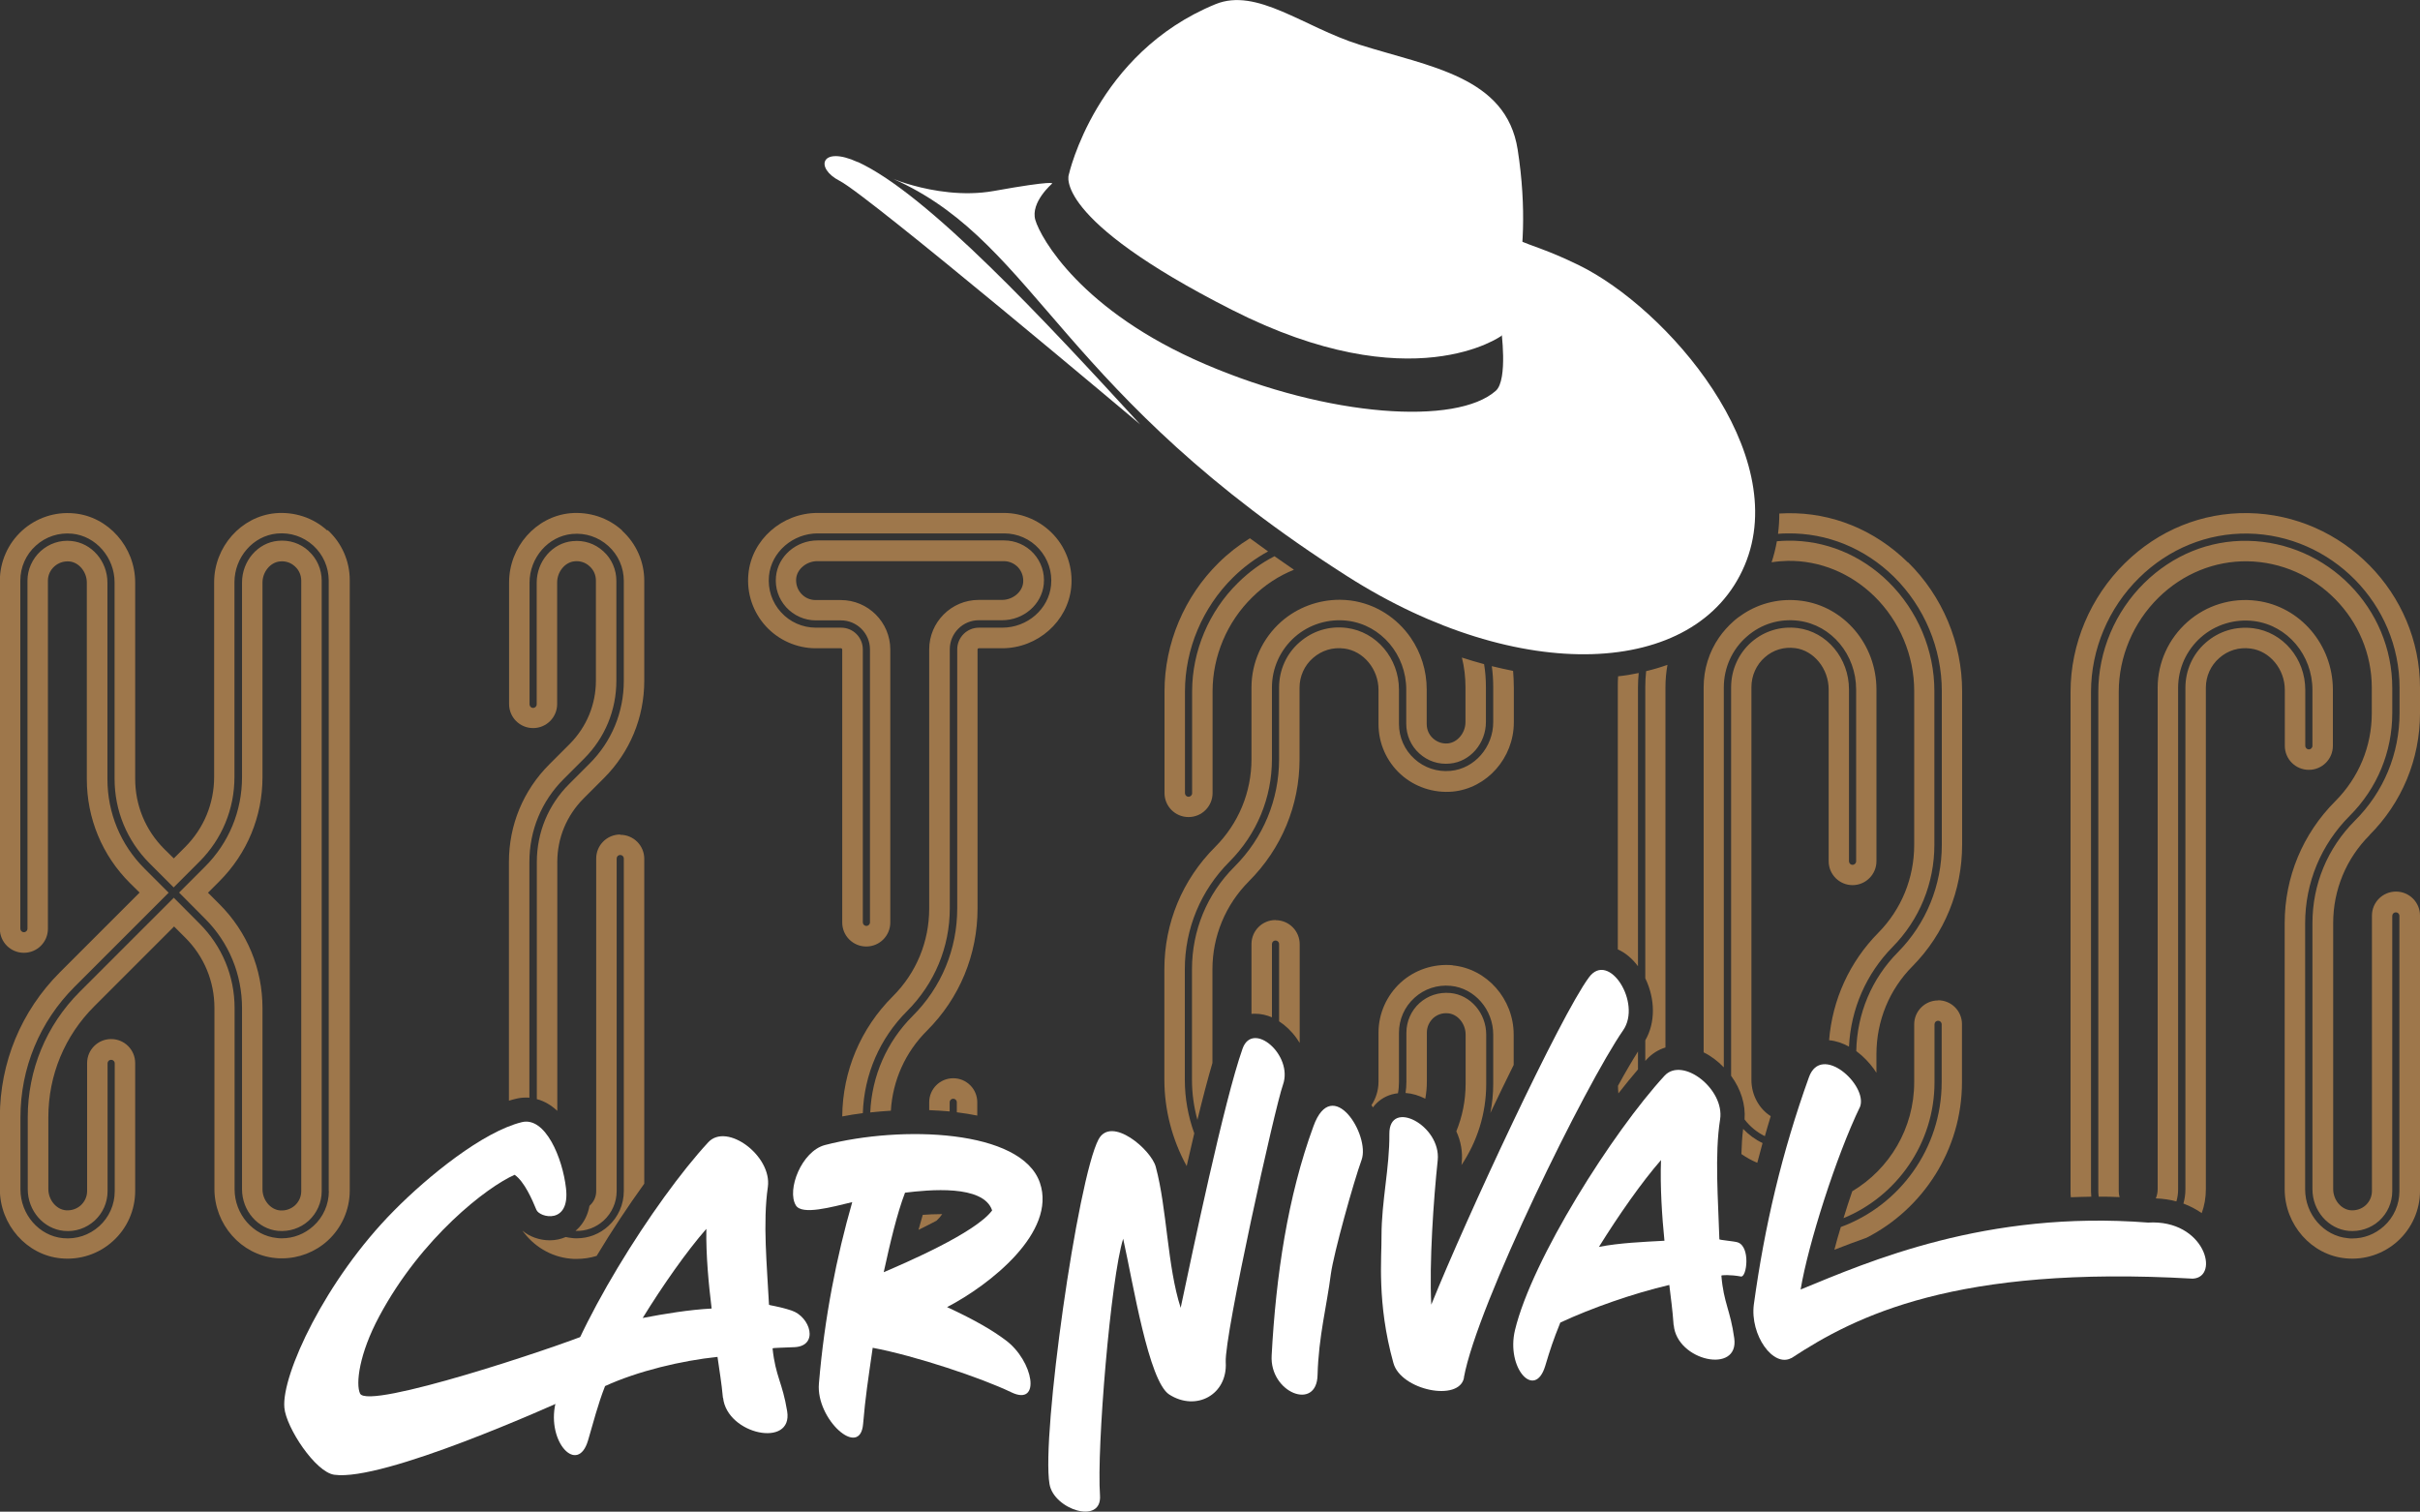
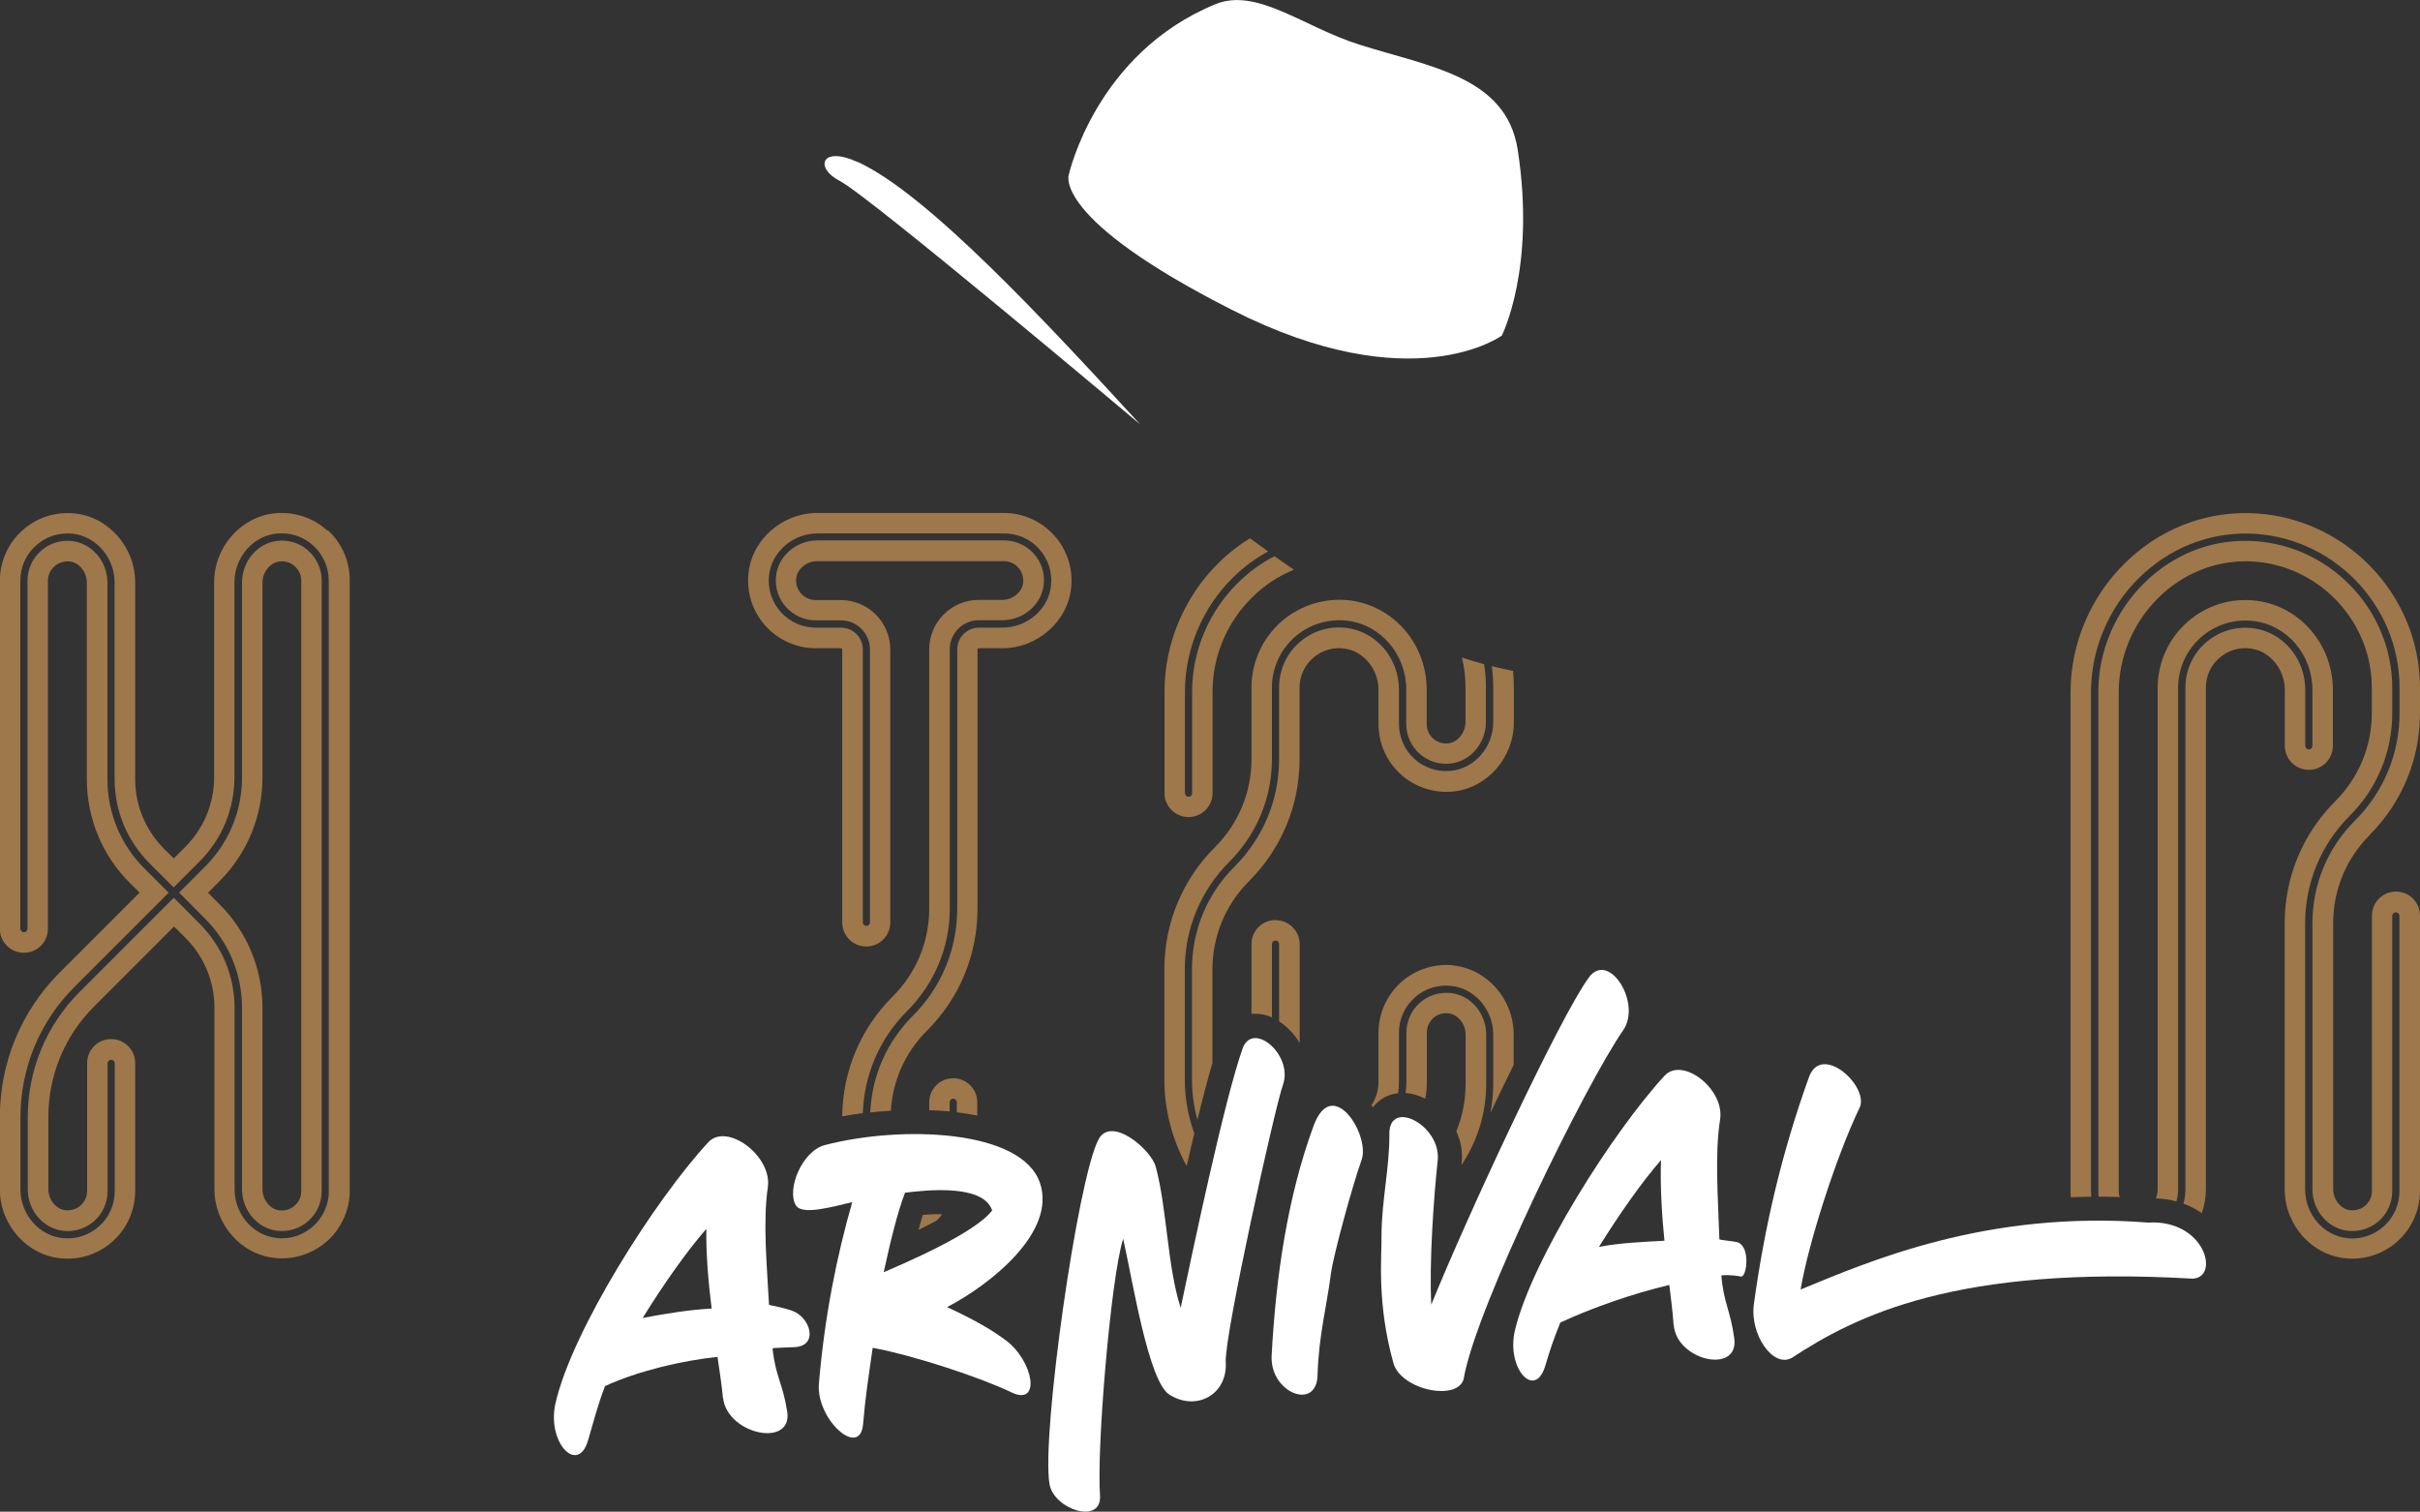
<svg xmlns="http://www.w3.org/2000/svg" id="_圖層_2" data-name="圖層 2" viewBox="0 0 169.18 105.68">
  <rect x="0" y="0" width="169.18" height="105.68" fill="#333333" stroke="none" />
  <defs>
    <style>
      .cls-1 {
        fill: #9e774b;
      }

      .cls-1, .cls-2 {
        stroke-width: 0px;
      }

      .cls-2 {
        fill: #fff;
      }
    </style>
  </defs>
  <g id="_圖層_1-2" data-name="圖層 1">
    <g>
      <g>
-         <path class="cls-1" d="m132.03,40.69c-1.94-1.91-4.45-2.93-7.07-2.89-.25,0-.5.02-.74.04-.09.5-.21.99-.37,1.47.37-.06.75-.09,1.13-.1,2.24-.03,4.39.85,6.06,2.48,1.77,1.74,2.78,4.15,2.78,6.62v10.75c0,2.32-.89,4.51-2.51,6.15-2.01,2.04-3.21,4.67-3.44,7.51.5.05.96.21,1.39.45.13-2.63,1.2-5.09,3.05-6.97,1.88-1.91,2.92-4.45,2.92-7.14v-10.75c0-2.85-1.17-5.62-3.21-7.63Zm0,0c-1.94-1.91-4.45-2.93-7.07-2.89-.25,0-.5.02-.74.04-.09.5-.21.99-.37,1.47.37-.06.75-.09,1.13-.1,2.24-.03,4.39.85,6.06,2.48,1.77,1.74,2.78,4.15,2.78,6.62v10.75c0,2.32-.89,4.51-2.51,6.15-2.01,2.04-3.21,4.67-3.44,7.51.5.05.96.21,1.39.45.13-2.63,1.2-5.09,3.05-6.97,1.88-1.91,2.92-4.45,2.92-7.14v-10.75c0-2.85-1.17-5.62-3.21-7.63Zm0,0c-1.94-1.91-4.45-2.93-7.07-2.89-.25,0-.5.02-.74.04-.09.5-.21.99-.37,1.47.37-.06.75-.09,1.13-.1,2.24-.03,4.39.85,6.06,2.48,1.77,1.74,2.78,4.15,2.78,6.62v10.75c0,2.32-.89,4.51-2.51,6.15-2.01,2.04-3.21,4.67-3.44,7.51.5.05.96.21,1.39.45.13-2.63,1.2-5.09,3.05-6.97,1.88-1.91,2.92-4.45,2.92-7.14v-10.75c0-2.85-1.17-5.62-3.21-7.63Zm3.46,29.25c-.92,0-1.67.75-1.67,1.67v4.05c0,3.23-1.74,6.08-4.33,7.62-.22.63-.42,1.26-.61,1.88,3.71-1.52,6.36-5.22,6.36-9.5v-4.05c0-.14.11-.25.25-.25s.25.11.25.25v4.05c0,4.63-2.95,8.62-7.05,10.12-.17.55-.32,1.08-.45,1.59.7-.27,1.45-.56,2.25-.84,3.94-2.01,6.67-6.15,6.67-10.88v-4.05c0-.92-.74-1.67-1.67-1.67Zm-13.63,8.99c-.07.55-.1,1.14-.12,1.75.35.24.72.45,1.11.61.12-.46.24-.92.37-1.38-.51-.24-.97-.58-1.36-.99Zm10.17-38.24c-1.94-1.91-4.45-2.93-7.07-2.89-.25,0-.5.02-.74.04-.09.5-.21.99-.37,1.47.37-.06.75-.09,1.13-.1,2.24-.03,4.39.85,6.06,2.48,1.77,1.74,2.78,4.15,2.78,6.62v10.75c0,2.32-.89,4.51-2.51,6.15-2.01,2.04-3.21,4.67-3.44,7.51.5.05.96.21,1.39.45.13-2.63,1.2-5.09,3.05-6.97,1.88-1.91,2.92-4.45,2.92-7.14v-10.75c0-2.85-1.17-5.62-3.21-7.63Zm1.35-1.37c-2.31-2.27-5.31-3.5-8.45-3.44-.18,0-.36.01-.54.02,0,.48-.03.96-.09,1.42.22-.02.43-.03.66-.03,2.76-.04,5.4,1.03,7.44,3.03,2.13,2.1,3.35,5.01,3.35,7.99v10.75c0,2.83-1.09,5.5-3.06,7.5-1.84,1.85-2.87,4.3-2.92,6.92.5.37.92.82,1.23,1.25.06.09.12.18.18.27v-1.3c0-2.32.89-4.51,2.52-6.15,2.24-2.27,3.47-5.29,3.47-8.49v-10.75c0-3.36-1.38-6.64-3.78-9Zm-20.28,8.72v18.33c.53.24,1.01.64,1.41,1.18v-19.51c0-.33.02-.66.05-.99-.47.1-.95.18-1.44.23-.02.25-.02.51-.02.76Zm.01,27.87c0,.18.02.35.03.53.48-.61.94-1.18,1.37-1.68v-1.25c-.39.62-.87,1.43-1.4,2.4Zm12.81-33.91c-1.43-.19-2.86.14-4.05.92-.25.16-.48.33-.7.53-.37.33-.7.7-.98,1.1h0c-.71,1.02-1.09,2.23-1.09,3.5v25.52c.51.25.99.61,1.41,1.05v-26.57c0-1.36.58-2.65,1.6-3.54,1.01-.89,2.3-1.28,3.64-1.11,2.29.3,4.01,2.36,4.01,4.8v12.01c0,.14-.11.25-.25.25s-.25-.11-.25-.25v-12.01c0-2.18-1.54-4.03-3.58-4.29-1.19-.15-2.34.2-3.24.98-.91.8-1.42,1.95-1.42,3.16v27.16c.69.94,1.02,2.02.94,3.05.38.5.87.9,1.42,1.17.13-.47.27-.94.41-1.4-.81-.51-1.35-1.47-1.35-2.53v-27.46c0-.8.34-1.57.94-2.09.59-.52,1.34-.74,2.12-.64,1.31.17,2.34,1.44,2.34,2.89v12.01c0,.92.75,1.67,1.67,1.67s1.67-.75,1.67-1.67v-12.01c0-3.14-2.26-5.81-5.25-6.2Zm6.11-1.31c-1.94-1.91-4.45-2.93-7.07-2.89-.25,0-.5.02-.74.04-.09.5-.21.99-.37,1.47.37-.06.75-.09,1.13-.1,2.24-.03,4.39.85,6.06,2.48,1.77,1.74,2.78,4.15,2.78,6.62v10.75c0,2.32-.89,4.51-2.51,6.15-2.01,2.04-3.21,4.67-3.44,7.51.5.05.96.21,1.39.45.13-2.63,1.2-5.09,3.05-6.97,1.88-1.91,2.92-4.45,2.92-7.14v-10.75c0-2.85-1.17-5.62-3.21-7.63Zm-17.01,7.35v20.35c.71,1.47.71,3.12,0,4.34v1.44s.07-.08.11-.12c.36-.39.81-.67,1.3-.82v-25.2c0-.53.05-1.04.14-1.55-.48.17-.98.32-1.49.44-.04.36-.06.73-.06,1.1Zm17.01-7.35c-1.94-1.91-4.45-2.93-7.07-2.89-.25,0-.5.02-.74.04-.09.5-.21.99-.37,1.47.37-.06.75-.09,1.13-.1,2.24-.03,4.39.85,6.06,2.48,1.77,1.74,2.78,4.15,2.78,6.62v10.75c0,2.32-.89,4.51-2.51,6.15-2.01,2.04-3.21,4.67-3.44,7.51.5.05.96.21,1.39.45.13-2.63,1.2-5.09,3.05-6.97,1.88-1.91,2.92-4.45,2.92-7.14v-10.75c0-2.85-1.17-5.62-3.21-7.63Zm0,0c-1.94-1.91-4.45-2.93-7.07-2.89-.25,0-.5.02-.74.04-.09.5-.21.99-.37,1.47.37-.06.75-.09,1.13-.1,2.24-.03,4.39.85,6.06,2.48,1.77,1.74,2.78,4.15,2.78,6.62v10.75c0,2.32-.89,4.51-2.51,6.15-2.01,2.04-3.21,4.67-3.44,7.51.5.05.96.21,1.39.45.13-2.63,1.2-5.09,3.05-6.97,1.88-1.91,2.92-4.45,2.92-7.14v-10.75c0-2.85-1.17-5.62-3.21-7.63Zm0,0c-1.94-1.91-4.45-2.93-7.07-2.89-.25,0-.5.02-.74.04-.09.5-.21.99-.37,1.47.37-.06.75-.09,1.13-.1,2.24-.03,4.39.85,6.06,2.48,1.77,1.74,2.78,4.15,2.78,6.62v10.75c0,2.32-.89,4.51-2.51,6.15-2.01,2.04-3.21,4.67-3.44,7.51.5.05.96.21,1.39.45.13-2.63,1.2-5.09,3.05-6.97,1.88-1.91,2.92-4.45,2.92-7.14v-10.75c0-2.85-1.17-5.62-3.21-7.63Z" />
        <path class="cls-1" d="m157.76,42c-1.75-.23-3.52.31-4.84,1.48-1.32,1.17-2.08,2.84-2.08,4.6v35.07c0,.22-.05.44-.13.63.52.02,1,.09,1.44.21.08-.27.12-.55.12-.84v-35.07c0-1.35.58-2.63,1.6-3.53,1.01-.89,2.37-1.3,3.71-1.13,2.33.3,4.08,2.37,4.08,4.81v3.91c0,.14-.11.25-.25.25s-.25-.11-.25-.25v-3.91c0-2.19-1.56-4.04-3.64-4.31-1.22-.15-2.4.2-3.32,1.01-.91.79-1.42,1.94-1.42,3.15v35.07c0,.34-.05.68-.14.99.47.18.9.4,1.28.67.19-.52.29-1.08.29-1.67v-35.07c0-.79.34-1.55.94-2.07.6-.53,1.38-.77,2.19-.66,1.34.17,2.39,1.44,2.39,2.89v3.91c0,.93.75,1.68,1.68,1.68s1.68-.75,1.68-1.68v-3.91c0-3.16-2.29-5.84-5.33-6.23Zm7.88,16.39c2.28-2.28,3.54-5.31,3.54-8.54v-1.77c0-6.62-5.39-12.1-12.01-12.21-3.22-.05-6.28,1.19-8.63,3.51-2.4,2.36-3.79,5.64-3.79,8.99v34.92c0,.14,0,.27.02.41.47-.02.95-.03,1.43-.04-.01-.12-.02-.25-.02-.37v-34.92c0-2.96,1.22-5.87,3.36-7.97,2.07-2.04,4.77-3.14,7.61-3.1,5.84.1,10.6,4.93,10.6,10.78v1.77c0,2.84-1.11,5.52-3.12,7.52-1.92,1.92-2.97,4.46-2.97,7.17v18.6c0,1.5,1.1,2.77,2.52,2.91.8.07,1.56-.18,2.15-.71.58-.53.91-1.28.91-2.06v-19.25c0-.14.11-.25.25-.25s.25.11.25.25v19.25c0,.93-.39,1.82-1.08,2.44-.62.56-1.39.86-2.21.86-.11,0-.22,0-.33-.02-1.67-.16-2.97-1.66-2.97-3.41v-18.6c0-2.84,1.11-5.51,3.12-7.52,1.91-1.91,2.97-4.46,2.97-7.17v-1.77c0-5.57-4.53-10.18-10.1-10.28-2.7-.05-5.26,1-7.24,2.95-2.04,2.01-3.21,4.78-3.21,7.61v34.92c0,.12.01.25.03.37.48,0,.97,0,1.46.03-.04-.13-.06-.26-.06-.4v-34.92c0-2.45,1.01-4.85,2.78-6.59,1.7-1.67,3.91-2.57,6.22-2.54,4.79.08,8.69,4.05,8.69,8.84v1.77c0,2.33-.91,4.51-2.55,6.16-2.28,2.28-3.54,5.31-3.54,8.53v18.6c0,2.48,1.88,4.61,4.27,4.83,1.33.13,2.65-.31,3.64-1.21.98-.89,1.55-2.17,1.55-3.5v-19.25c0-.93-.75-1.68-1.68-1.68s-1.68.75-1.68,1.68v19.25c0,.39-.16.74-.44,1-.29.26-.66.38-1.05.35-.67-.06-1.22-.73-1.22-1.48v-18.6c0-2.32.91-4.51,2.55-6.15Z" />
        <path class="cls-1" d="m101.38,69.42c-.8-.07-1.56.18-2.15.71-.58.53-.91,1.28-.91,2.06v3.43c0,.27-.02.53-.06.79.46.03.93.17,1.38.4.07-.38.11-.78.11-1.19v-3.43c0-.39.16-.74.44-1.01.29-.26.66-.38,1.05-.34.67.06,1.22.73,1.22,1.48v3.45c0,1.17-.23,2.29-.65,3.32.32.69.45,1.44.38,2.17,0,.06-.01.12-.02.19,1.09-1.63,1.73-3.58,1.73-5.67v-3.45c0-1.5-1.1-2.78-2.51-2.91Zm-12.21-5.1c-.93,0-1.68.75-1.68,1.68v4.88c.08-.01.17-.01.26-.01.39,0,.79.09,1.17.25v-5.12c0-.14.11-.25.25-.25s.25.11.25.25v5.4c.45.29.87.69,1.22,1.18.08.11.15.22.22.33v-6.9c0-.93-.75-1.68-1.68-1.68Zm-.08-25.43c-.92.47-1.77,1.09-2.54,1.85-2.04,2-3.21,4.78-3.21,7.6v7.11c0,.14-.11.25-.25.25s-.25-.11-.25-.25v-7.11c0-2.96,1.23-5.87,3.36-7.97.74-.73,1.57-1.34,2.45-1.82-.43-.31-.86-.62-1.27-.92-.78.48-1.51,1.05-2.18,1.71-2.4,2.36-3.79,5.64-3.79,8.99v7.11c0,.93.75,1.68,1.68,1.68s1.68-.75,1.68-1.68v-7.11c0-2.45,1.01-4.85,2.78-6.58.86-.85,1.84-1.49,2.91-1.92-.47-.32-.92-.64-1.37-.95Zm14.66,7.54c-.52-.14-1.03-.29-1.55-.46.17.67.25,1.37.25,2.09v2.42c0,.75-.55,1.42-1.22,1.49-.39.04-.76-.09-1.05-.35-.29-.26-.44-.62-.44-1.01v-2.4c0-1.34-.41-2.6-1.12-3.63-.96-1.39-2.46-2.37-4.2-2.6-.25-.03-.51-.05-.76-.05-1.5,0-2.95.53-4.09,1.53-1.32,1.17-2.08,2.84-2.08,4.6v5.01c0,2.32-.91,4.51-2.55,6.15-2.28,2.28-3.54,5.31-3.54,8.54v7.73c0,2.1.55,4.19,1.56,6.03.18-.77.35-1.54.53-2.29-.43-1.19-.66-2.46-.66-3.74v-7.73c0-2.84,1.11-5.51,3.12-7.52,1.91-1.92,2.97-4.46,2.97-7.17v-5.01c0-1.35.58-2.63,1.6-3.53,1.01-.89,2.37-1.3,3.71-1.13,2.33.3,4.08,2.37,4.08,4.81v2.4c0,.78.33,1.54.91,2.06.59.54,1.35.79,2.15.71,1.41-.13,2.51-1.41,2.51-2.91v-2.42c0-.55-.04-1.1-.13-1.63Zm2.02.47c-.49-.1-.99-.21-1.48-.33.07.49.1.98.1,1.49v2.42c0,1.75-1.3,3.25-2.97,3.41-.94.09-1.85-.21-2.54-.84-.69-.62-1.08-1.51-1.08-2.44v-2.4c0-2.19-1.57-4.04-3.64-4.31-1.22-.16-2.4.2-3.32,1.01-.91.79-1.42,1.94-1.42,3.15v5.01c0,2.84-1.11,5.51-3.12,7.52-1.92,1.91-2.97,4.46-2.97,7.17v7.73c0,.95.13,1.89.38,2.8.36-1.48.72-2.86,1.05-3.98v-6.54c0-2.32.91-4.51,2.55-6.16,2.28-2.28,3.54-5.31,3.54-8.53v-5.01c0-.79.34-1.55.94-2.07.61-.53,1.38-.77,2.19-.66,1.34.17,2.39,1.44,2.39,2.89v2.4c0,1.33.56,2.6,1.55,3.5.98.89,2.31,1.33,3.64,1.21,2.39-.23,4.27-2.35,4.27-4.84v-2.42c0-.39-.02-.77-.05-1.16Zm-4.21,20.58c-1.33-.12-2.65.31-3.64,1.21-.98.9-1.55,2.17-1.55,3.5v3.43c0,.6-.18,1.17-.49,1.64.03.05.07.1.1.16.08-.11.16-.2.24-.28.4-.4.93-.65,1.51-.71.05-.26.07-.53.07-.8v-3.43c0-.93.39-1.82,1.08-2.44.69-.63,1.6-.93,2.54-.84,1.67.16,2.97,1.66,2.97,3.41v3.45c0,.69-.07,1.37-.2,2.03.55-1.16,1.1-2.29,1.63-3.36v-2.12c0-2.49-1.87-4.61-4.27-4.84Z" />
        <path class="cls-1" d="m21.58,38.52c-.59-.54-1.35-.79-2.15-.71-1.41.13-2.51,1.41-2.51,2.91v13.61c0,2.37-.92,4.6-2.6,6.27l-1.8,1.8,1.8,1.81c1.68,1.67,2.6,3.9,2.6,6.27v12.66c0,1.5,1.1,2.77,2.51,2.91.8.07,1.56-.18,2.15-.71.58-.53.91-1.28.91-2.06v-42.69c0-.78-.33-1.54-.91-2.06Zm-.52,44.75c0,.39-.16.74-.44,1-.29.26-.66.38-1.05.35-.67-.06-1.22-.73-1.22-1.48v-12.66c0-2.75-1.07-5.34-3.02-7.28l-.79-.79.79-.79c1.94-1.94,3.02-4.53,3.02-7.28v-13.61c0-.75.55-1.42,1.22-1.48.39-.04.76.08,1.05.35.29.26.44.62.44,1v42.69Z" />
        <path class="cls-1" d="m22.88,37.09c-.98-.9-2.31-1.33-3.64-1.21-2.39.23-4.27,2.35-4.27,4.83v13.61c0,1.85-.72,3.59-2.03,4.9l-.79.79-.67-.66c-1.31-1.31-2.03-3.05-2.03-4.9v-13.73c0-2.48-1.88-4.61-4.27-4.83-1.33-.13-2.65.31-3.64,1.21-.98.89-1.55,2.17-1.55,3.5v24.33c0,.93.75,1.68,1.68,1.68s1.68-.75,1.68-1.68v-24.33c0-.39.16-.74.45-1,.29-.26.66-.38,1.05-.35.67.06,1.22.73,1.22,1.48v13.73c0,2.75,1.07,5.34,3.02,7.28l.67.66-5.57,5.57c-2.71,2.71-4.2,6.31-4.2,10.14v5.03c0,2.48,1.88,4.61,4.27,4.83,1.33.13,2.66-.31,3.64-1.21.99-.89,1.55-2.17,1.55-3.5v-8.94c0-.93-.75-1.68-1.68-1.68s-1.68.75-1.68,1.68v8.94c0,.39-.16.74-.44,1-.29.26-.66.38-1.05.35-.67-.06-1.22-.73-1.22-1.48v-5.03c0-2.93,1.14-5.69,3.22-7.76l5.57-5.57.79.79c1.31,1.31,2.03,3.05,2.03,4.9v12.66c0,2.48,1.87,4.61,4.27,4.83.15.02.3.02.45.02,1.18,0,2.32-.44,3.19-1.23.98-.89,1.55-2.17,1.55-3.5v-42.69c0-1.33-.56-2.6-1.55-3.5Zm.11,46.18c0,.93-.39,1.82-1.08,2.44-.62.56-1.39.86-2.21.86-.11,0-.22,0-.33-.02-1.67-.16-2.97-1.66-2.97-3.41v-12.66c0-2.23-.87-4.33-2.45-5.91l-1.8-1.81-6.58,6.58c-2.34,2.34-3.63,5.46-3.63,8.77v5.03c0,1.5,1.1,2.77,2.52,2.91.8.08,1.56-.18,2.15-.71.58-.53.91-1.28.91-2.06v-8.94c0-.14.11-.25.25-.25s.25.11.25.25v8.94c0,.93-.39,1.82-1.08,2.44-.7.63-1.6.93-2.54.84-1.67-.16-2.97-1.66-2.97-3.41v-5.03c0-3.45,1.34-6.69,3.78-9.13l6.58-6.58-1.68-1.68c-1.68-1.67-2.6-3.9-2.6-6.27v-13.73c0-1.5-1.1-2.77-2.52-2.91-.8-.08-1.56.18-2.15.71-.58.53-.92,1.28-.92,2.06v24.33c0,.14-.11.25-.25.25s-.25-.11-.25-.25v-24.33c0-.93.39-1.82,1.08-2.44.69-.63,1.6-.93,2.54-.84,1.66.16,2.97,1.66,2.97,3.41v13.73c0,2.23.87,4.33,2.45,5.91l1.68,1.68,1.8-1.8c1.58-1.58,2.45-3.68,2.45-5.92v-13.61c0-1.75,1.3-3.25,2.97-3.41.94-.09,1.84.21,2.54.84.68.62,1.08,1.51,1.08,2.44v42.69Z" />
        <path class="cls-1" d="m65.76,84.88c-.43,0-.86.02-1.25.05-.1.33-.2.68-.3,1.05.47-.23.88-.44,1.24-.63.01,0,.02-.02.03-.02.15-.14.28-.29.39-.45h-.11Zm.88-9.5c-.93,0-1.68.75-1.68,1.68v.55c.5.02.97.05,1.43.09v-.64c0-.14.11-.25.25-.25s.25.11.25.25v.7c.5.06.98.14,1.43.23v-.93c0-.93-.75-1.68-1.68-1.68Zm7.04-37.97c-.9-.98-2.17-1.55-3.5-1.55h-13.03c-2.48,0-4.61,1.88-4.83,4.27-.13,1.33.31,2.65,1.21,3.64.89.98,2.17,1.55,3.5,1.55h1.76c.05,0,.09.04.09.09v19.08c0,.93.75,1.68,1.68,1.68s1.68-.75,1.68-1.68v-19.08c0-1.91-1.55-3.46-3.46-3.46h-1.76c-.39,0-.75-.16-1.01-.45-.26-.29-.38-.66-.35-1.05.06-.67.73-1.22,1.48-1.22h13.03c.39,0,.75.16,1.01.44.26.29.38.66.35,1.05-.06.67-.73,1.22-1.48,1.22h-1.63c-1.91,0-3.46,1.55-3.46,3.46v18.11c0,2.32-.9,4.51-2.55,6.15-2.25,2.25-3.5,5.22-3.53,8.39.47-.09.95-.17,1.44-.23.09-2.7,1.18-5.23,3.11-7.15,1.91-1.92,2.97-4.46,2.97-7.17v-18.11c0-1.12.91-2.03,2.03-2.03h1.63c1.5,0,2.77-1.1,2.91-2.52.08-.8-.18-1.56-.71-2.15-.53-.58-1.28-.91-2.07-.91h-13.03c-1.5,0-2.77,1.1-2.91,2.52-.08.8.18,1.56.71,2.15.53.58,1.28.92,2.07.92h1.76c1.12,0,2.03.91,2.03,2.03v19.08c0,.14-.11.25-.25.25s-.25-.11-.25-.25v-19.08c0-.84-.68-1.52-1.52-1.52h-1.76c-.93,0-1.82-.39-2.44-1.08-.63-.69-.93-1.6-.84-2.54.16-1.66,1.66-2.97,3.41-2.97h13.03c.93,0,1.82.39,2.44,1.08.63.7.93,1.6.84,2.54-.16,1.67-1.66,2.97-3.41,2.97h-1.63c-.84,0-1.52.68-1.52,1.52v18.11c0,2.84-1.1,5.51-3.12,7.52-1.81,1.81-2.85,4.19-2.96,6.74.47-.05.96-.09,1.44-.12.13-2.12,1.01-4.09,2.53-5.6,2.28-2.28,3.53-5.31,3.53-8.53v-18.11c0-.05.04-.09.09-.09h1.63c2.48,0,4.6-1.88,4.83-4.27.13-1.33-.31-2.66-1.21-3.64Z" />
-         <path class="cls-1" d="m43.5,37.09c-.98-.9-2.31-1.33-3.64-1.21-2.39.23-4.27,2.35-4.27,4.84v8.5c0,.93.75,1.68,1.68,1.68s1.68-.75,1.68-1.68v-8.5c0-.75.55-1.42,1.22-1.48.39-.04.76.08,1.05.35.29.26.44.62.44,1v6.99c0,1.67-.65,3.24-1.83,4.43l-1.43,1.43c-1.82,1.82-2.82,4.24-2.82,6.81v16.7c.15-.05.31-.09.47-.13.24-.06.47-.09.71-.09.08,0,.17,0,.25.01v-16.49c0-2.19.85-4.25,2.4-5.79l1.43-1.43c1.45-1.45,2.25-3.38,2.25-5.44v-6.99c0-.78-.33-1.54-.91-2.06-.59-.54-1.35-.79-2.15-.71-1.41.13-2.51,1.41-2.51,2.91v8.5c0,.14-.11.25-.25.25s-.25-.11-.25-.25v-8.5c0-1.75,1.3-3.25,2.97-3.41.94-.09,1.84.21,2.54.84.69.62,1.08,1.51,1.08,2.44v6.99c0,2.19-.85,4.25-2.4,5.79l-1.43,1.43c-1.45,1.45-2.25,3.38-2.25,5.44v16.58c.54.14,1.01.43,1.43.82v-17.4c0-1.67.65-3.24,1.83-4.43l1.43-1.43c1.82-1.82,2.82-4.24,2.82-6.81v-6.99c0-1.33-.56-2.6-1.55-3.5Zm-.14,21.25c-.93,0-1.68.75-1.68,1.68v23.25c0,.39-.16.74-.44,1-.01.01-.02.02-.03.03-.11.59-.34,1.08-.71,1.49-.08.09-.18.18-.27.26.73.03,1.43-.23,1.97-.72.58-.53.91-1.28.91-2.06v-23.25c0-.14.11-.25.25-.25s.25.11.25.25v23.25c0,.93-.39,1.82-1.08,2.44-.61.56-1.39.86-2.21.86-.11,0-.22,0-.33-.02-.15-.01-.3-.04-.44-.07-.35.15-.72.23-1.12.23-.73,0-1.42-.26-1.91-.68.77,1.08,1.97,1.83,3.34,1.96.15.02.3.02.45.02.48,0,.95-.07,1.4-.21,1.07-1.78,2.22-3.51,3.33-5.05v-22.71c0-.93-.75-1.68-1.68-1.68Z" />
      </g>
      <g>
        <g>
-           <path class="cls-2" d="m40.18,97.55c-1.7.77-13.39,6.03-16.81,5.55-1.32-.18-3.37-3.3-3.49-4.69-.21-2.28,2.87-8.94,7.66-13.77,2.4-2.43,6.22-5.52,8.94-6.19,1.64-.4,2.85,2.49,3.09,4.63.29,2.55-1.84,2.05-2.07,1.5-.3-.73-.84-1.97-1.52-2.45-1.92.84-6.51,4.37-9.46,9.88-1.42,2.64-1.66,4.74-1.35,5.41.55,1.18,13.86-3.28,16.09-4.22,1.8-.78.7,3.54-1.08,4.37Z" />
          <path class="cls-2" d="m61.01,94.22c-.33,2.3-.51,3.42-.67,5.32-.2,2.48-3.31-.32-3.09-2.82.39-4.64,1.24-8.88,2.33-12.68-1.42.34-3.51.93-3.94.23-.66-1.08.4-3.79,2.03-4.22,5.35-1.39,13.75-1.1,15.03,2.64,1.18,3.45-3.49,7.13-6.49,8.69,2.01.93,3.21,1.65,4.09,2.31,1.96,1.45,2.5,4.65.41,3.65-2.07-1-6.72-2.56-9.72-3.12Zm2.26-10.84c-.57,1.49-1.04,3.51-1.49,5.56,1.49-.64,6.42-2.75,7.58-4.32-.61-1.83-4.46-1.44-6.09-1.24Z" />
          <path class="cls-2" d="m85.69,95.23c.14,2.26-2.06,3.47-3.95,2.26-1.44-.93-2.52-7.75-3.22-10.89-.87,2.76-1.86,14.64-1.62,17.94.15,2.09-3.24.98-3.53-.79-.58-3.39,1.96-21.34,3.43-24.1.9-1.67,3.69.73,4,1.93.79,2.94.8,6.94,1.74,9.85.81-3.82,3.03-14.46,4.33-18.13.71-1.97,3.56.46,2.82,2.54-.55,1.52-4.1,17.5-4,19.39Z" />
          <path class="cls-2" d="m93.04,89.06c-.28,2.21-.86,4.38-.93,7.06-.05,2.56-3.36,1.24-3.21-1.36.3-5.58,1.12-11.11,2.92-16.02,1.32-3.66,3.98.62,3.37,2.34-.56,1.54-1.95,6.52-2.15,7.98Z" />
          <path class="cls-2" d="m102.35,96.3c-.31,1.74-4.43.89-4.94-1.02-1.17-4.19-.81-7.43-.83-8.87,0-2.45.57-4.77.55-7.14-.02-2.49,3.62-.6,3.38,1.84-.29,2.73-.6,7.18-.45,10.1,2.46-6.1,9.02-20.18,11.02-22.88,1.38-1.89,3.72,1.79,2.39,3.7-2.6,3.75-10.2,19.17-11.13,24.27Z" />
          <path class="cls-2" d="m117,92.63c-.08-1.13-.18-1.75-.3-2.8-2.52.59-5.43,1.61-7.62,2.63-.51,1.27-.69,1.82-1.06,3.05-.73,2.37-2.74.13-2.11-2.52,1.19-4.95,6.84-13.86,10.46-17.79,1.26-1.35,4.21.94,3.88,3.06-.39,2.45-.13,5.68-.05,8.38,0,.05,1.02.13,1.27.21.92.29.65,2.46.24,2.39-.76-.14-1.38-.1-1.37-.06.16,1.93.63,2.4.9,4.38.35,2.53-4.01,1.59-4.23-.92Zm-.88-11.53c-1.34,1.53-2.98,3.88-4.34,6.07,1.43-.28,3.11-.35,4.58-.43-.17-1.67-.31-3.81-.24-5.65Z" />
          <path class="cls-2" d="m125.23,94.94c-1.26.69-2.9-1.61-2.62-3.75.75-5.47,1.96-10.62,3.85-15.88.86-2.4,4.11.53,3.58,2.05-1.67,3.45-3.64,9.64-4.16,12.79,4.75-1.95,12.97-5.56,24.29-4.68,3.97-.24,5.05,3.83,3.12,3.92-16.55-.95-23.56,2.6-28.06,5.56Z" />
        </g>
        <path class="cls-2" d="m50.54,97.73c-.11-1.16-.23-1.79-.38-2.87-2.51.26-5.57.99-7.86,2.04-.51,1.3-.82,2.55-1.19,3.8-.72,2.43-2.89.14-2.28-2.58,1.15-5.08,6.94-14.22,10.69-18.27,1.3-1.39,4.46.96,4.16,3.13-.36,2.51-.06,5.47.08,8.23,0,.05.65.1,1.58.41,1.32.44,1.92,2.47.21,2.56-.74.04-1.55.04-1.54.09.21,1.98.69,2.36,1.02,4.39.42,2.59-4.2,1.64-4.48-.94Zm-1.16-11.82c-1.38,1.57-3.07,3.99-4.45,6.23,1.5-.29,3.27-.58,4.82-.66-.21-1.72-.4-3.69-.37-5.57Z" />
      </g>
      <g>
-         <path class="cls-2" d="m73.56,12.83s-1.54,1.31-1.18,2.55c.36,1.24,3.2,6.37,11.87,10.08,8.67,3.72,17.58,4.29,20.32,1.86.87-.77.37-4.33.37-4.33l.94-6.32c1.43.64,2.13.72,4.48,1.86,6.16,3.01,14.96,13.12,11.6,21.01-3.36,7.9-15.81,8.35-27.72.78-20.02-12.74-21.7-23.06-31.39-27.63-1.95-.92,2.34,1.43,6.63.66,4.29-.77,4.08-.52,4.08-.52Z" />
        <path class="cls-2" d="m84.98.29c2.89-1.18,6.15,1.6,10.05,2.83,4.9,1.55,10.27,2.22,11.07,7.34,1.29,8.3-1.11,13-1.11,13,0,0-6.25,4.61-18.87-1.8-12.62-6.4-11.4-9.45-11.4-9.45,0,0,1.88-8.49,10.26-11.92Z" />
        <path class="cls-2" d="m59.96,11.32c4.88,2.23,13.14,11.15,19.75,18.35,0,0-18.97-15.98-21-17.02-1.78-.91-1.31-2.49,1.25-1.32Z" />
      </g>
    </g>
  </g>
</svg>